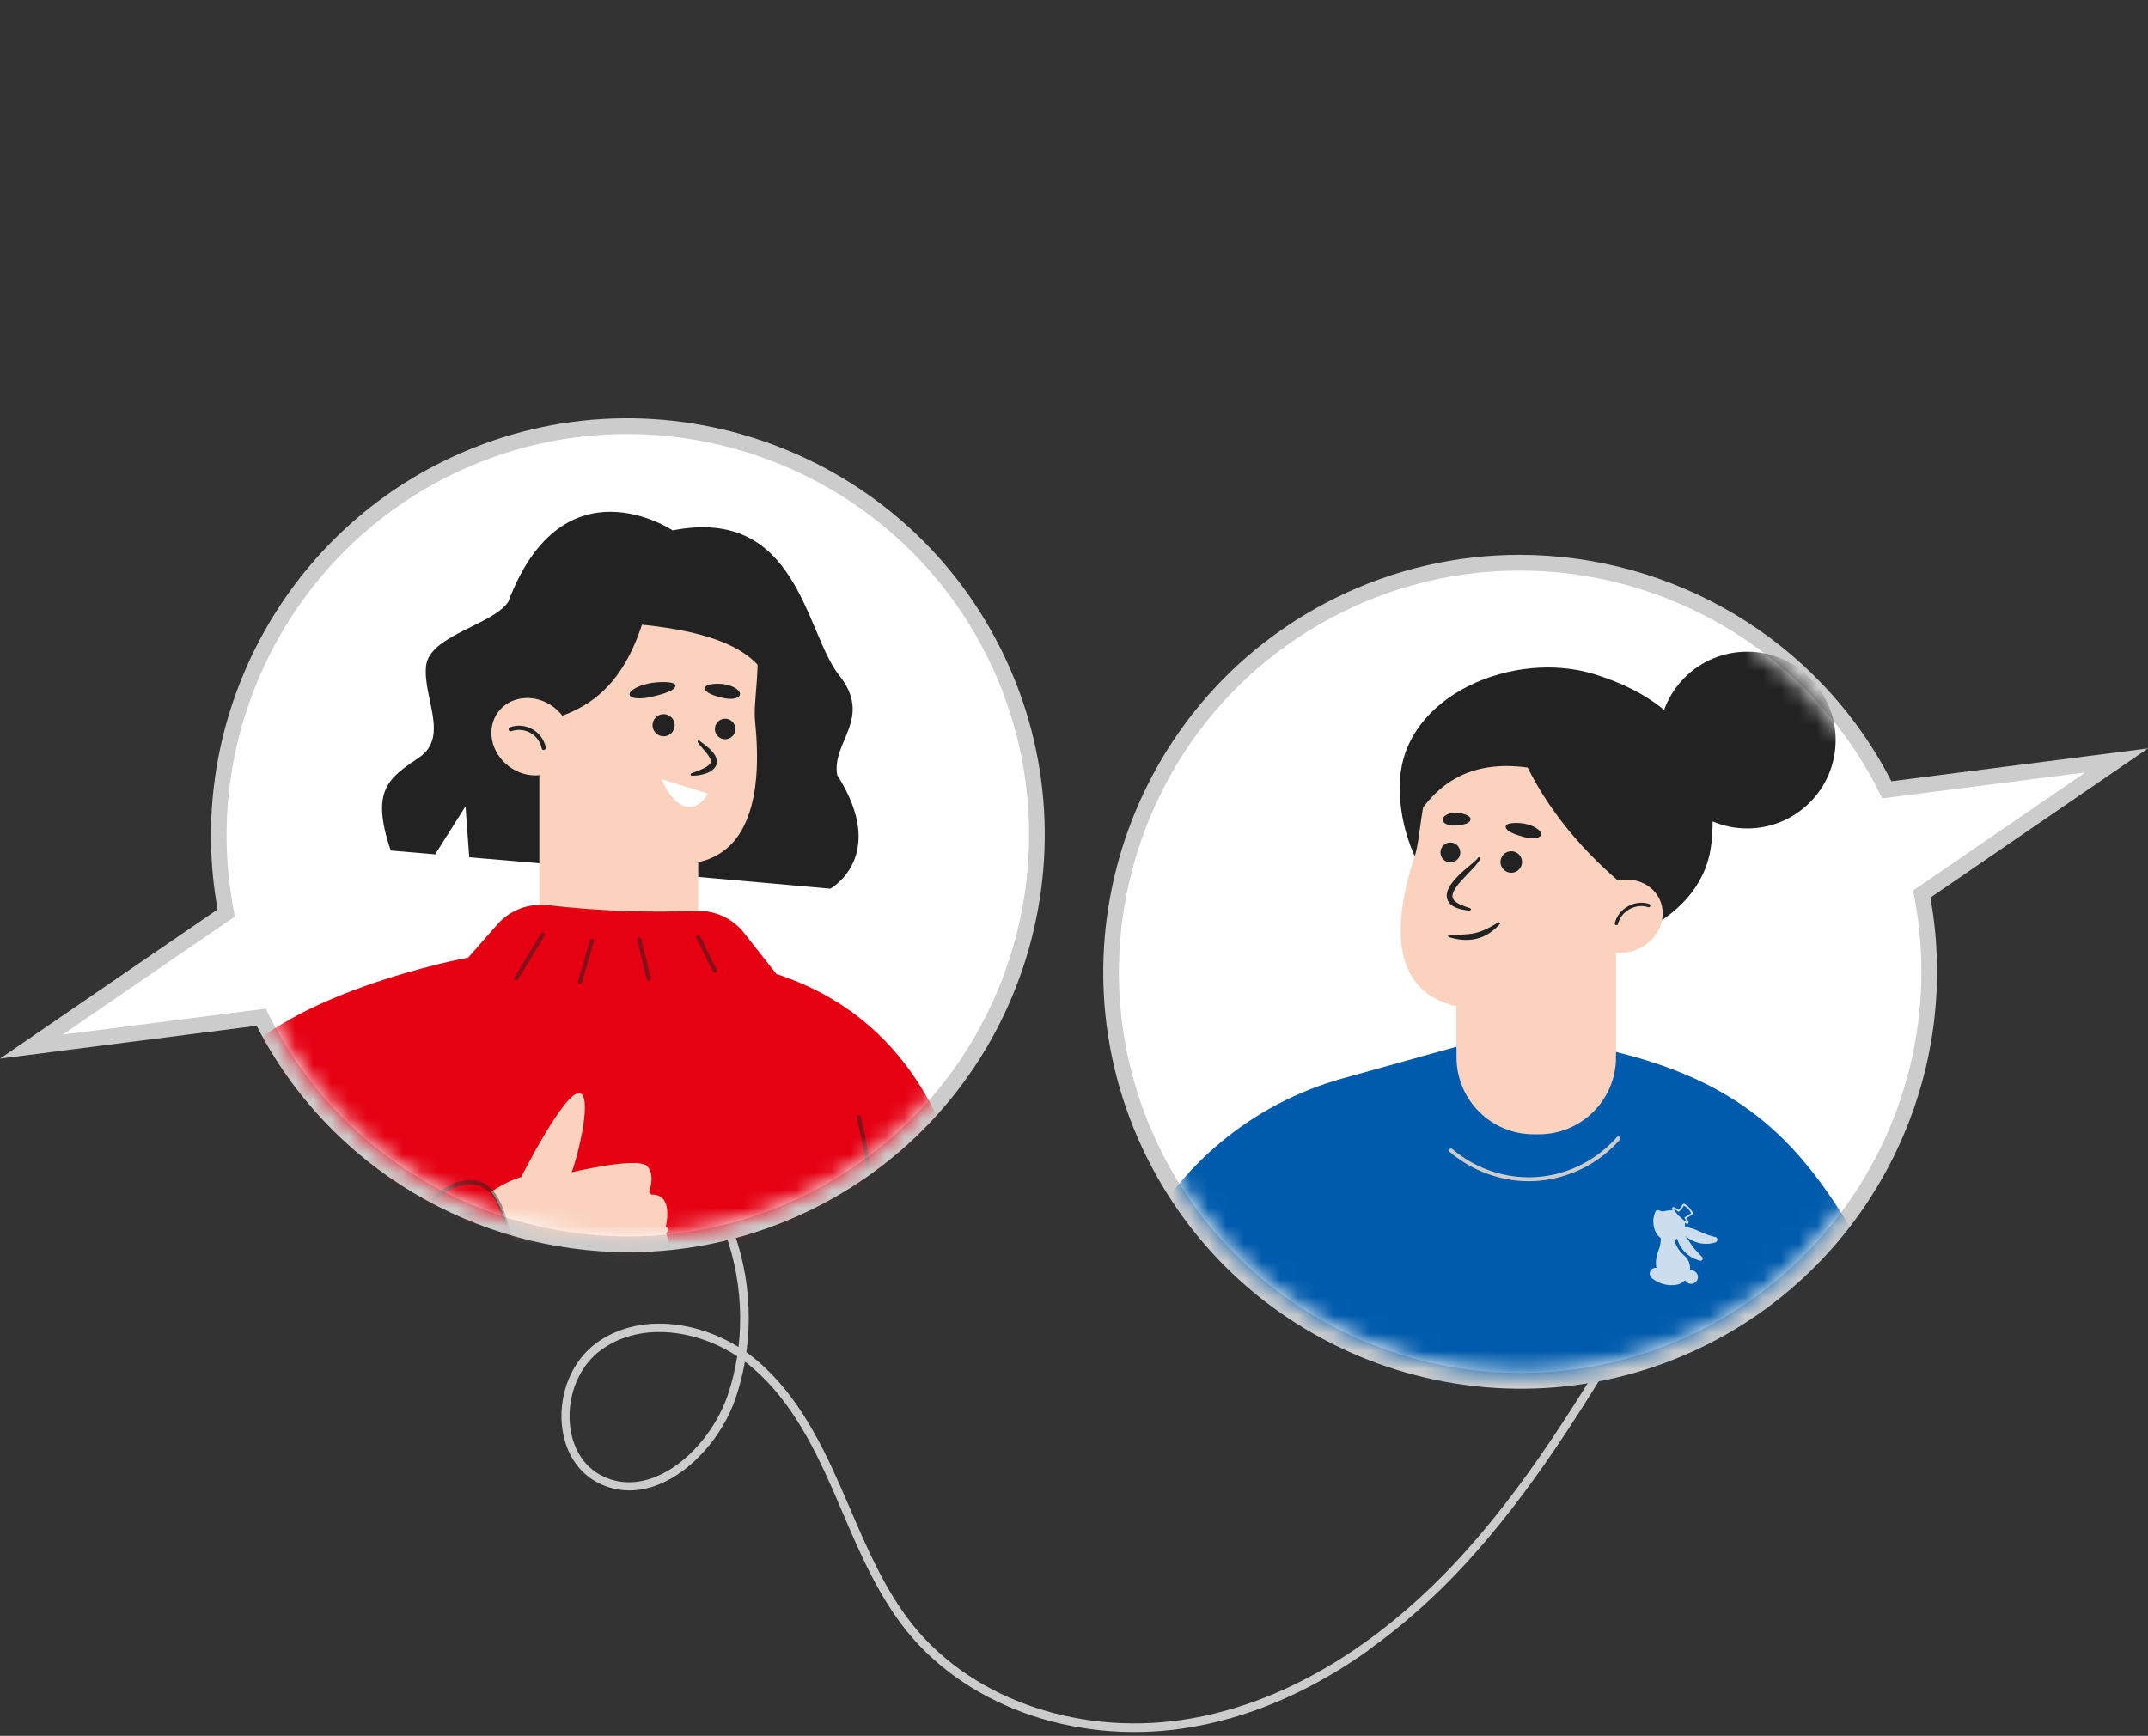
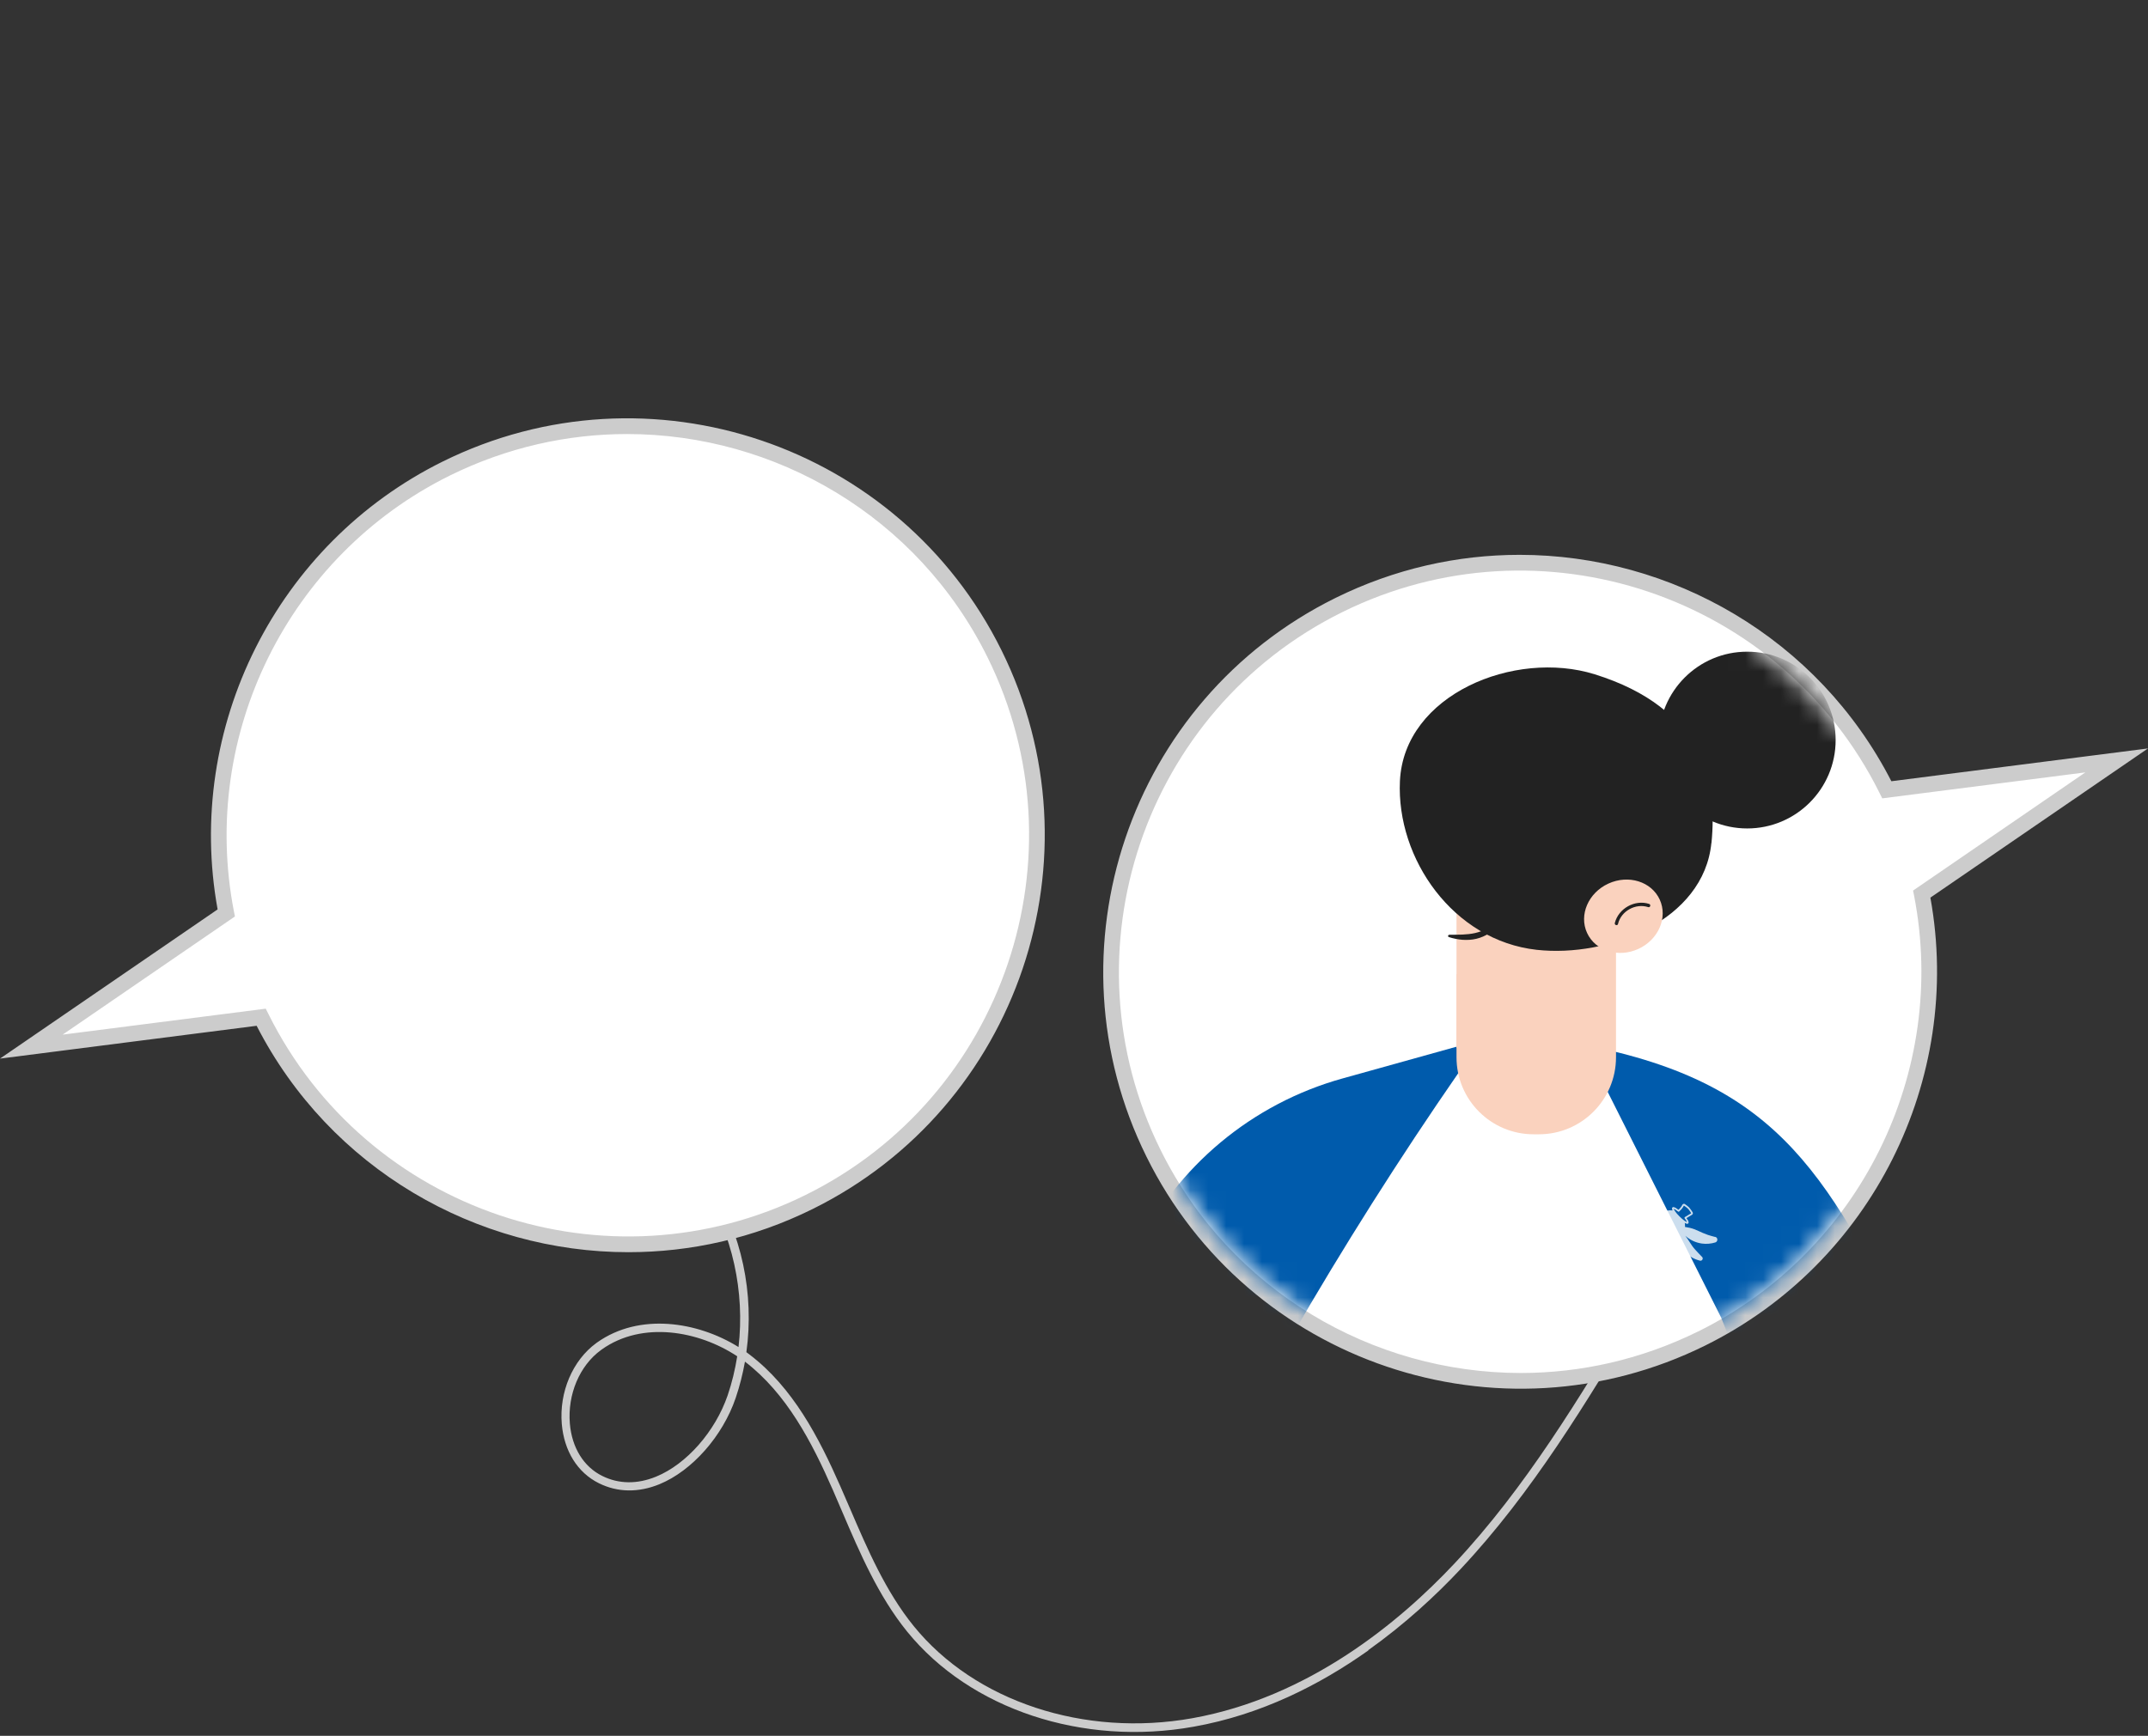
<svg xmlns="http://www.w3.org/2000/svg" width="120" height="97" viewBox="0 0 120 97" fill="none">
  <rect x="0" y="0" width="120" height="97" fill="#333333" stroke="none" />
  <path d="M76.441 92.228C73.729 94.152 70.45 95.818 66.692 96.487C60.487 97.601 54.203 95.514 50.681 91.177C49.072 89.191 48.048 86.805 47.058 84.493C46.878 84.077 46.704 83.666 46.524 83.25C45.354 80.583 43.947 77.872 41.618 76.089C41.495 76.775 41.326 77.45 41.101 78.114C40.375 80.251 38.665 82.187 36.848 82.935C35.672 83.419 34.496 83.402 33.45 82.879C32.263 82.288 31.515 81.084 31.385 79.576C31.233 77.787 31.993 76.015 33.309 75.053C33.326 75.042 33.343 75.031 33.354 75.02C35.723 73.338 38.974 73.85 41.258 75.273C41.618 72.196 40.921 68.961 39.267 66.362C37.123 62.992 33.326 60.624 29.355 60.185L29.405 59.724C33.574 60.185 37.41 62.57 39.661 66.109C41.444 68.91 42.147 72.302 41.697 75.56C41.759 75.605 41.821 75.65 41.877 75.695C44.302 77.54 45.742 80.319 46.946 83.053C47.126 83.464 47.306 83.88 47.486 84.296C48.465 86.575 49.477 88.932 51.047 90.867C54.462 95.075 60.571 97.095 66.613 96.014C73.099 94.85 78.157 90.67 81.256 87.368C85.234 83.126 88.277 78.052 91.219 73.146L91.619 73.383C88.665 78.311 85.611 83.402 81.594 87.683C80.238 89.129 78.505 90.743 76.447 92.206L76.441 92.228ZM33.619 75.408C33.619 75.408 33.591 75.43 33.574 75.442C32.381 76.308 31.7 77.917 31.835 79.548C31.948 80.893 32.606 81.962 33.641 82.474C34.564 82.935 35.605 82.946 36.657 82.513C38.361 81.815 39.959 79.987 40.651 77.973C40.893 77.264 41.067 76.533 41.185 75.79C39.031 74.362 35.88 73.799 33.619 75.408Z" fill="#CCCCCC" />
  <path d="M118.25 42.489L107.359 49.959C109.272 59.816 104.507 70.127 95.067 74.791C83.749 80.388 70.033 75.753 64.436 64.434C58.838 53.115 63.474 39.4 74.793 33.803C86.1 28.211 99.798 32.835 105.407 44.131L118.25 42.489Z" fill="white" />
  <path d="M105.66 43.656L120 41.822L107.843 50.159C109.688 60.336 104.541 70.597 95.264 75.188C83.749 80.886 69.741 76.15 64.048 64.634C58.349 53.118 63.086 39.11 74.601 33.417C77.909 31.78 81.425 31.004 84.891 31.004C93.368 31.004 101.554 35.645 105.666 43.661L105.66 43.656ZM94.876 74.4C103.888 69.939 108.85 59.925 106.932 50.047L106.875 49.765L116.501 43.161L105.154 44.612L105.013 44.331C99.523 33.271 86.055 28.731 74.99 34.205C63.907 39.684 59.35 53.163 64.83 64.246C68.734 72.144 76.7 76.723 84.964 76.723C88.3 76.723 91.681 75.975 94.87 74.4H94.876Z" fill="#CCCCCC" />
  <mask id="mask0_2316_53739" style="mask-type:luminance" maskUnits="userSpaceOnUse" x="62" y="31" width="55" height="46">
    <path d="M94.876 74.402C103.888 69.941 108.85 59.927 106.932 50.048L106.876 49.767L116.501 43.163L105.154 44.614L105.013 44.333C99.523 33.273 86.055 28.733 74.99 34.207C63.907 39.686 59.35 53.165 64.83 64.248C68.734 72.146 76.7 76.725 84.964 76.725C88.3 76.725 91.681 75.977 94.871 74.402H94.876Z" fill="white" />
  </mask>
  <g mask="url(#mask0_2316_53739)">
-     <path d="M70.354 68.21L69.831 96.586L80.649 96.924H98.173L99.945 75.102C100.558 67.53 95.788 60.554 88.503 58.388L82.888 58.09L70.354 68.205V68.21Z" fill="#005BAC" />
    <path d="M64.999 88.144C70.073 77.731 75.98 67.706 82.776 58.098L75.001 60.264C69.949 61.67 65.736 65.175 63.457 69.9C59.823 77.439 55.576 88.015 56.11 91.677C56.69 95.621 59.677 96.83 66.355 96.729C66.681 94.023 67.513 91.806 68.959 90.18L64.999 88.144Z" fill="#005BAC" />
-     <path d="M118.504 75.022C118.594 74.398 118.678 73.897 118.774 73.565C119.517 70.888 116.991 67.765 116.991 67.765C116.991 67.765 117.587 66.725 117.289 63.974C116.991 61.223 115.95 63.974 115.95 63.974L113.182 70.82C114.814 72.907 116.58 74.342 118.51 75.022H118.504Z" fill="#FAD2BE" />
    <path d="M113.176 70.813L109.475 79.96L107.427 76.281C102.184 65.795 99.619 60.552 88.497 58.392L96.159 73.637C96.159 73.637 102.33 90.075 110.065 90.002C116.844 89.934 117.851 79.426 118.498 75.021C116.569 74.34 114.797 72.9 113.171 70.819L113.176 70.813Z" fill="#005BAC" />
-     <path d="M80.976 64.359C82.039 65.27 83.367 65.833 84.756 65.974C86.123 66.109 87.513 65.805 88.711 65.135C89.38 64.758 89.982 64.269 90.489 63.695C90.584 63.588 90.427 63.431 90.331 63.538C89.465 64.522 88.317 65.237 87.046 65.574C85.752 65.917 84.379 65.838 83.13 65.377C82.399 65.107 81.724 64.708 81.133 64.207C81.026 64.111 80.869 64.269 80.976 64.365V64.359Z" fill="#CCCCCC" />
    <path d="M99.619 75.942C99.619 77.607 99.4 79.261 99.394 80.926C99.394 81.072 99.619 81.072 99.619 80.926C99.619 79.261 99.838 77.607 99.844 75.942C99.844 75.796 99.619 75.796 99.619 75.942Z" fill="#CCCCCC" />
    <path d="M70.388 73.16C70.388 75.186 70.18 77.205 70.017 79.225C70.006 79.365 70.231 79.365 70.242 79.225C70.405 77.205 70.613 75.191 70.613 73.16C70.613 73.014 70.388 73.014 70.388 73.16Z" fill="#CCCCCC" />
    <path d="M90.28 50.012V59.08C90.28 61.454 88.351 63.384 85.977 63.384H85.673C83.299 63.384 81.369 61.46 81.369 59.08V50.012H90.28Z" fill="#FAD2BE" />
    <g style="mix-blend-mode:multiply">
      <path d="M88.463 53.581C87.209 56.478 85.071 58.385 81.38 58.548H81.369V54.436L88.463 53.581Z" fill="#FAD2BE" />
    </g>
    <path d="M95.608 47.107C95.18 51.433 89.864 53.52 85.847 53.076C81.195 52.559 78.005 47.996 78.208 43.648C78.433 38.809 84.615 36.284 89.088 37.679C95.169 39.575 95.951 43.704 95.613 47.107H95.608Z" fill="#222222" />
-     <path d="M91.237 49.776C90.252 54.293 84.34 57.039 81.161 56.184C79.063 55.615 78.078 53.995 78.275 51.346C78.348 50.372 78.579 49.264 78.978 48.01C79.001 47.942 79.023 47.874 79.046 47.807C79.693 45.816 79.001 39.802 85.032 40.432C88.306 40.775 92.221 45.264 91.237 49.782V49.776Z" fill="#FAD2BE" />
    <path d="M84.995 48.372C85.107 48.059 84.945 47.715 84.632 47.602C84.319 47.49 83.974 47.652 83.862 47.965C83.749 48.278 83.912 48.623 84.224 48.735C84.537 48.847 84.882 48.685 84.995 48.372Z" fill="#222222" />
    <path d="M80.728 47.167C80.469 47.33 80.396 47.673 80.559 47.932C80.722 48.191 81.066 48.264 81.324 48.101C81.583 47.938 81.656 47.594 81.493 47.336C81.33 47.077 80.987 47.004 80.728 47.167Z" fill="#222222" />
    <path d="M82.691 47.975C82.657 48.082 82.601 48.155 82.545 48.228C82.489 48.301 82.433 48.369 82.371 48.437C82.252 48.566 82.129 48.695 82.011 48.819C81.774 49.072 81.527 49.314 81.341 49.584C81.251 49.719 81.172 49.86 81.15 49.989C81.122 50.119 81.156 50.225 81.251 50.327C81.296 50.377 81.358 50.422 81.425 50.462C81.493 50.501 81.566 50.541 81.645 50.574C81.797 50.642 81.96 50.692 82.129 50.749C82.162 50.76 82.185 50.799 82.174 50.833C82.162 50.861 82.134 50.878 82.106 50.878C81.926 50.873 81.752 50.844 81.572 50.799C81.397 50.749 81.212 50.681 81.054 50.546C80.975 50.479 80.902 50.389 80.863 50.276C80.824 50.164 80.812 50.045 80.829 49.939C80.846 49.832 80.88 49.736 80.925 49.646C80.97 49.556 81.015 49.477 81.071 49.398C81.29 49.095 81.549 48.847 81.814 48.617C81.943 48.498 82.084 48.392 82.213 48.279C82.281 48.223 82.343 48.166 82.41 48.11C82.472 48.054 82.534 47.992 82.567 47.936C82.584 47.897 82.624 47.885 82.657 47.902C82.686 47.919 82.697 47.947 82.686 47.975H82.691Z" fill="#222222" />
    <path d="M84.12 46.152C84.058 46.445 84.688 46.648 85.15 46.777C85.611 46.906 86.033 46.85 86.089 46.653C86.14 46.456 85.808 46.192 85.341 46.068C84.874 45.939 84.165 45.956 84.12 46.158V46.152Z" fill="#222222" />
    <path d="M82.151 45.748C82.174 46.04 81.679 46.102 81.308 46.13C80.942 46.158 80.621 46.023 80.599 45.826C80.576 45.629 80.852 45.449 81.223 45.421C81.589 45.393 82.135 45.551 82.151 45.748Z" fill="#222222" />
    <path d="M83.783 51.639C83.614 51.83 83.423 51.999 83.203 52.145C82.984 52.291 82.736 52.398 82.478 52.46C82.219 52.522 81.954 52.533 81.696 52.516C81.437 52.494 81.184 52.443 80.942 52.364C80.908 52.353 80.885 52.314 80.902 52.28C80.914 52.252 80.936 52.235 80.964 52.235C81.217 52.229 81.459 52.235 81.701 52.224C81.943 52.212 82.179 52.19 82.404 52.139C82.629 52.089 82.849 52.004 83.063 51.903C83.276 51.796 83.485 51.672 83.704 51.543C83.738 51.526 83.777 51.538 83.794 51.566C83.811 51.588 83.805 51.622 83.788 51.644L83.783 51.639Z" fill="#222222" />
    <path d="M91.625 50.213C88.919 48.138 86.77 45.73 85.341 42.889C82.112 42.456 80.278 43.778 79.018 45.825L79.817 40.751L85.617 38.968L92.699 43.986L91.619 50.213H91.625Z" fill="#222222" />
    <path d="M97.61 46.294C100.338 46.294 102.55 44.082 102.55 41.354C102.55 38.626 100.338 36.415 97.61 36.415C94.882 36.415 92.671 38.626 92.671 41.354C92.671 44.082 94.882 46.294 97.61 46.294Z" fill="#222222" />
    <path d="M91.53 53.025C92.651 52.511 93.185 51.276 92.722 50.268C92.259 49.26 90.975 48.86 89.854 49.375C88.733 49.889 88.2 51.124 88.663 52.132C89.125 53.14 90.409 53.54 91.53 53.025Z" fill="#FAD2BE" />
    <path d="M90.393 51.625C90.567 50.905 91.377 50.46 92.08 50.691C92.193 50.73 92.243 50.545 92.131 50.511C91.332 50.252 90.415 50.764 90.213 51.58C90.185 51.698 90.365 51.749 90.393 51.63V51.625Z" fill="#222222" />
    <path opacity="0.8" d="M95.827 69.124C95.698 69.091 95.551 69.051 95.411 69.006C94.983 68.86 94.769 68.697 94.404 68.612C94.302 68.59 94.212 68.573 94.134 68.562C94.139 68.489 94.134 68.41 94.122 68.337C94.173 68.365 94.218 68.382 94.246 68.387C94.274 68.387 94.297 68.387 94.314 68.365C94.347 68.331 94.364 68.269 94.218 68.067L94.527 67.881C94.527 67.881 94.567 67.847 94.572 67.819C94.578 67.797 94.572 67.769 94.561 67.746C94.522 67.684 94.449 67.572 94.387 67.499C94.325 67.42 94.195 67.335 94.128 67.285C94.105 67.268 94.077 67.262 94.049 67.273C94.021 67.279 93.999 67.302 93.987 67.324C93.965 67.375 93.909 67.459 93.858 67.515C93.824 67.549 93.796 67.583 93.768 67.605C93.504 67.397 93.447 67.454 93.43 67.476C93.397 67.51 93.402 67.56 93.442 67.639C93.25 67.617 93.076 67.662 93.008 67.673C92.913 67.69 92.873 67.729 92.671 67.633C92.603 67.6 92.525 67.622 92.485 67.695C92.457 67.752 92.362 67.999 92.362 68.219C92.362 68.477 92.401 68.618 92.468 68.787C92.53 68.944 92.637 69.079 92.778 69.18V69.203C92.783 69.445 92.738 69.676 92.648 69.889C92.603 69.991 92.57 70.097 92.547 70.21C92.502 70.429 92.496 70.643 92.536 70.851C92.367 70.823 92.204 70.936 92.17 71.105C92.142 71.24 92.198 71.369 92.305 71.442C92.508 71.605 92.755 71.723 93.025 71.78C93.205 71.819 93.38 71.825 93.554 71.808C93.577 71.808 93.599 71.808 93.622 71.802C93.819 71.774 93.999 71.678 94.139 71.538C94.19 71.639 94.28 71.712 94.398 71.734C94.6 71.779 94.803 71.644 94.848 71.442C94.893 71.24 94.758 71.037 94.555 70.992C94.505 70.981 94.454 70.981 94.409 70.992C94.454 70.671 94.325 70.362 94.094 70.165C93.824 69.934 93.627 69.631 93.537 69.287C93.594 69.27 93.644 69.248 93.695 69.214C93.858 69.805 94.331 70.289 94.972 70.446C95.09 70.474 95.174 70.328 95.09 70.238C94.977 70.12 94.831 69.974 94.691 69.816C94.466 69.569 94.331 69.27 94.15 69.057C94.404 69.282 94.719 69.439 95.079 69.49C95.337 69.524 95.591 69.501 95.827 69.428C95.984 69.377 95.979 69.152 95.816 69.113L95.827 69.124ZM93.504 67.549C93.537 67.56 93.61 67.594 93.745 67.701C93.762 67.718 93.79 67.712 93.807 67.701C93.83 67.678 93.88 67.633 93.931 67.577C93.987 67.515 94.044 67.425 94.072 67.369H94.077C94.19 67.442 94.274 67.515 94.319 67.56C94.376 67.628 94.449 67.74 94.482 67.797L94.128 68.01C94.128 68.01 94.111 68.027 94.105 68.044C94.105 68.055 94.105 68.072 94.117 68.084C94.207 68.196 94.235 68.263 94.246 68.292C94.19 68.275 94.032 68.179 93.824 67.971C93.616 67.763 93.52 67.605 93.504 67.549Z" fill="white" />
  </g>
  <path d="M1.75 58.484L12.641 51.013C10.728 41.157 15.493 30.845 24.933 26.181C36.252 20.584 49.967 25.219 55.564 36.538C61.162 47.857 56.526 61.572 45.208 67.17C33.9 72.761 20.202 68.137 14.593 56.841L1.75 58.484Z" fill="white" />
  <path d="M14.34 57.321L0 59.155L12.157 50.818C10.312 40.641 15.459 30.38 24.736 25.789C36.252 20.091 50.259 24.827 55.952 36.343C61.651 47.859 56.914 61.867 45.399 67.56C42.091 69.197 38.575 69.973 35.109 69.973C26.632 69.973 18.446 65.332 14.334 57.315L14.34 57.321ZM25.124 26.577C16.112 31.038 11.15 41.052 13.068 50.93L13.125 51.212L3.499 57.816L14.846 56.365L14.987 56.646C20.477 67.706 33.945 72.246 45.011 66.772C56.093 61.293 60.65 47.814 55.17 36.731C51.261 28.838 43.295 24.254 35.031 24.254C31.695 24.254 28.314 25.002 25.124 26.577Z" fill="#CCCCCC" />
  <mask id="mask1_2316_53739" style="mask-type:luminance" maskUnits="userSpaceOnUse" x="3" y="24" width="55" height="46">
-     <path d="M25.124 26.579C16.112 31.04 11.15 41.054 13.068 50.932L13.125 51.214L3.499 57.818L14.846 56.367L14.987 56.648C20.477 67.708 33.945 72.248 45.011 66.774C56.093 61.295 60.65 47.816 55.17 36.733C51.261 28.841 43.295 24.256 35.031 24.256C31.695 24.256 28.314 25.004 25.124 26.579Z" fill="white" />
-   </mask>
+     </mask>
  <g mask="url(#mask1_2316_53739)">
    <path d="M46.383 49.659L37.141 48.838L26.215 47.904L26.007 45.057L24.308 47.741L21.828 47.527C20.68 44.135 21.721 43.476 23.414 42.329C25.107 41.181 23.633 38.993 23.797 37.243C23.96 35.494 27.515 34.942 28.393 33.632C31.453 25.536 37.579 29.637 37.579 29.637C44.578 28.27 44.966 35.325 46.878 37.733C48.791 40.14 46.44 41.451 46.772 43.313C49.669 47.853 46.389 49.659 46.389 49.659H46.383Z" fill="#222222" />
    <path d="M38.991 41.247H30.131V54.315H38.991V41.247Z" fill="#FAD2BE" />
    <g style="mix-blend-mode:multiply">
      <path d="M38.997 45.753V50.957C35.605 50.704 32.527 47.345 31.385 44.398L38.997 45.753Z" fill="#FAD2BE" />
    </g>
    <path d="M42.254 41.169C42.339 42.502 42.277 43.639 42.08 44.601C41.596 46.952 40.28 48.179 38.198 48.286C34.806 48.454 29.439 44.376 29.439 39.6C29.439 34.824 34.384 31.156 37.765 31.527C43.993 32.219 41.962 38.137 42.181 40.292C42.209 40.595 42.237 40.888 42.254 41.175V41.169Z" fill="#FAD2BE" />
    <path d="M29.754 40.444C32.438 39.915 34.598 38.762 35.864 34.908C39.841 35.314 42.344 36.304 43.07 38.368L42.839 32.084L34.305 30.357L28.426 35.083L28.483 40.731L29.748 40.444H29.754Z" fill="#222222" />
    <path d="M37.073 41.144C37.415 41.144 37.692 40.867 37.692 40.525C37.692 40.183 37.415 39.906 37.073 39.906C36.731 39.906 36.454 40.183 36.454 40.525C36.454 40.867 36.731 41.144 37.073 41.144Z" fill="#222222" />
    <path d="M40.915 40.33C41.14 40.555 41.14 40.915 40.915 41.14C40.69 41.365 40.33 41.365 40.105 41.14C39.88 40.915 39.88 40.555 40.105 40.33C40.33 40.105 40.69 40.105 40.915 40.33Z" fill="#222222" />
    <path d="M39.087 41.401C39.273 41.547 39.481 41.688 39.666 41.867C39.762 41.958 39.852 42.059 39.925 42.177C39.965 42.239 39.998 42.306 40.021 42.385C40.043 42.464 40.054 42.548 40.043 42.638C40.043 42.683 40.021 42.728 40.01 42.768C39.987 42.807 39.97 42.846 39.942 42.88L39.903 42.931L39.863 42.97C39.835 42.998 39.807 43.021 39.779 43.043C39.751 43.066 39.717 43.083 39.689 43.105C39.661 43.122 39.627 43.139 39.593 43.156C39.531 43.184 39.469 43.212 39.408 43.229C39.154 43.313 38.901 43.347 38.648 43.347C38.609 43.347 38.581 43.319 38.581 43.279C38.581 43.251 38.597 43.223 38.626 43.212C38.856 43.122 39.087 43.043 39.295 42.942C39.503 42.846 39.694 42.706 39.706 42.582C39.711 42.548 39.706 42.514 39.7 42.469C39.689 42.43 39.672 42.385 39.644 42.334C39.599 42.244 39.526 42.149 39.453 42.059C39.306 41.873 39.132 41.699 38.986 41.479C38.963 41.446 38.974 41.406 39.008 41.384C39.031 41.367 39.064 41.372 39.087 41.384V41.401Z" fill="#222222" />
    <path d="M36.96 43.54C37.731 45.385 38.918 45.498 39.537 44.344L36.96 43.54Z" fill="white" />
    <path d="M37.731 38.285C37.782 38.594 36.96 38.813 36.353 38.949C35.745 39.089 35.217 39.033 35.172 38.825C35.127 38.622 35.577 38.341 36.184 38.206C36.792 38.065 37.697 38.077 37.731 38.285Z" fill="#222222" />
    <path d="M39.391 38.419C39.329 38.722 39.948 38.897 40.409 39.004C40.87 39.111 41.281 39.032 41.337 38.824C41.388 38.621 41.062 38.368 40.6 38.261C40.139 38.154 39.441 38.211 39.396 38.413L39.391 38.419Z" fill="#222222" />
    <path d="M31.521 42.553C32.21 41.637 31.944 40.274 30.926 39.508C29.908 38.742 28.524 38.864 27.835 39.78C27.145 40.696 27.412 42.059 28.43 42.825C29.447 43.591 30.831 43.469 31.521 42.553Z" fill="#FAD2BE" />
    <path d="M30.491 41.766C30.3 40.866 29.366 40.337 28.494 40.635C28.353 40.68 28.415 40.905 28.556 40.86C29.315 40.602 30.103 41.046 30.266 41.828C30.294 41.974 30.519 41.912 30.491 41.766Z" fill="#222222" />
    <path d="M43.38 54.429C57.944 59.233 54.484 79.294 56.217 88.52H16.439L17.822 72.38L18.858 59.351L26.16 53.512L43.38 54.434V54.429Z" fill="#E50012" />
    <path d="M26.159 53.505L27.791 51.649C28.494 50.85 29.546 50.456 30.604 50.58C33.4 50.906 36.167 51.002 38.901 50.901C39.931 50.861 40.921 51.311 41.557 52.121L43.374 54.428C37.101 57.28 31.352 57.016 26.154 53.505H26.159Z" fill="#E50012" />
    <g opacity="0.5">
      <path d="M28.939 54.734C29.433 53.918 29.929 53.103 30.424 52.287C30.502 52.157 30.3 52.045 30.227 52.169C29.732 52.984 29.237 53.8 28.742 54.616C28.663 54.745 28.865 54.858 28.939 54.734Z" fill="#222222" />
      <path d="M32.511 54.925C32.73 54.149 32.955 53.373 33.175 52.596C33.214 52.456 32.995 52.394 32.95 52.535C32.73 53.311 32.505 54.087 32.286 54.864C32.246 55.004 32.466 55.066 32.511 54.925Z" fill="#222222" />
      <path d="M36.359 54.658C36.179 53.927 36.004 53.196 35.824 52.464C35.791 52.318 35.566 52.38 35.599 52.526C35.779 53.258 35.954 53.989 36.134 54.72C36.167 54.867 36.392 54.805 36.359 54.658Z" fill="#222222" />
      <path d="M40.038 54.184C39.728 53.56 39.419 52.941 39.115 52.316C39.048 52.181 38.851 52.3 38.918 52.435C39.228 53.059 39.537 53.678 39.841 54.302C39.908 54.437 40.105 54.319 40.038 54.184Z" fill="#222222" />
    </g>
    <path opacity="0.5" d="M48.538 66.79C49.05 69.519 48.994 72.309 48.949 75.077C48.898 77.912 48.847 80.742 48.797 83.577C48.769 85.169 48.741 86.755 48.712 88.347C48.712 88.494 48.943 88.494 48.943 88.347C48.994 85.501 49.044 82.654 49.095 79.808C49.146 76.989 49.258 74.165 49.196 71.353C49.163 69.805 49.044 68.258 48.763 66.734C48.735 66.588 48.516 66.65 48.538 66.796V66.79Z" fill="#222222" />
    <path opacity="0.5" d="M48.724 66.723C48.673 65.26 48.459 63.809 48.077 62.397C48.037 62.256 47.818 62.312 47.852 62.458C48.229 63.854 48.448 65.282 48.493 66.723C48.493 66.869 48.729 66.869 48.724 66.723Z" fill="#222222" />
    <path opacity="0.5" d="M48.847 66.659C49.281 66.186 49.579 65.618 49.714 64.988C49.742 64.842 49.523 64.78 49.489 64.926C49.365 65.517 49.089 66.051 48.684 66.496C48.583 66.603 48.746 66.766 48.847 66.659Z" fill="#222222" />
    <path d="M26.12 67.579C27.076 66.808 28.05 66.088 29.119 65.773C29.119 65.773 31.577 60.89 32.387 61.087C33.191 61.278 32.078 65.312 31.926 65.509C31.926 65.509 35.616 64.625 36.151 65.165C36.685 65.706 36.19 66.78 36.19 66.78C36.19 66.78 37.726 66.358 37.152 68.738C37.152 68.738 37.765 70.313 37.113 70.853C36.961 72.777 32.922 73.621 28.117 73.733L26.12 67.584V67.579Z" fill="#FAD2BE" />
    <g style="mix-blend-mode:multiply">
      <path d="M34.305 67.281C34.221 67.281 34.148 67.225 34.137 67.141C34.12 67.045 34.182 66.955 34.277 66.938L36.162 66.6C36.258 66.584 36.347 66.645 36.364 66.741C36.381 66.837 36.319 66.927 36.224 66.944L34.339 67.281C34.339 67.281 34.317 67.281 34.311 67.281H34.305Z" fill="#FAD2BE" />
    </g>
    <g style="mix-blend-mode:multiply">
      <path d="M34.682 69.21C34.598 69.21 34.519 69.148 34.514 69.058C34.502 68.962 34.57 68.877 34.665 68.866L37.135 68.557C37.231 68.546 37.315 68.613 37.326 68.709C37.338 68.804 37.27 68.889 37.174 68.9L34.705 69.21C34.705 69.21 34.688 69.21 34.682 69.21Z" fill="#FAD2BE" />
    </g>
    <path d="M26.159 53.507C26.159 53.507 15.167 55.543 12.287 60.387C9.406 65.231 4.709 76.836 6.751 80.797C8.596 84.369 15.516 87.598 25.777 76.302C25.777 76.302 29.58 75.61 29.58 74.114C29.58 72.617 28.196 65.928 26.581 66.041C24.967 66.153 23.009 68.117 23.009 68.117L18.745 68.921L19.437 63.616L26.165 53.507H26.159Z" fill="#E50012" />
    <g opacity="0.5">
      <path d="M25.726 76.472C26.891 75.662 29.034 76.028 29.585 74.419C29.861 73.626 29.541 72.714 29.349 71.938C29.119 71.015 28.877 70.093 28.607 69.176C28.241 67.904 27.858 65.812 26.109 65.947C25.31 66.008 24.657 66.475 24.072 66.987C23.741 67.274 23.425 67.584 23.077 67.848C22.705 68.124 22.233 68.298 21.822 68.506C19.893 69.48 17.991 70.498 16.107 71.555C15.977 71.629 16.095 71.825 16.225 71.752C17.789 70.869 19.369 70.02 20.967 69.198C21.372 68.99 21.777 68.782 22.182 68.579C22.565 68.388 22.964 68.225 23.302 67.966C23.921 67.488 24.444 66.869 25.141 66.492C25.822 66.127 26.7 66.003 27.296 66.594C27.802 67.1 27.982 67.865 28.179 68.529C28.444 69.406 28.691 70.284 28.922 71.167C29.034 71.595 29.141 72.028 29.242 72.461C29.338 72.861 29.445 73.26 29.456 73.671C29.529 75.797 26.852 75.409 25.614 76.275C25.496 76.36 25.608 76.562 25.732 76.472H25.726Z" fill="#222222" />
      <path d="M24.511 69.105C24.899 68.453 25.591 68.031 26.351 67.98C26.497 67.969 26.497 67.738 26.351 67.749C25.512 67.8 24.747 68.261 24.314 68.987C24.235 69.116 24.438 69.229 24.511 69.105Z" fill="#222222" />
      <path d="M18.278 70.604C18.739 68.854 19.223 67.11 19.724 65.372C19.763 65.231 19.544 65.169 19.499 65.31C18.998 67.048 18.514 68.792 18.053 70.542C18.014 70.688 18.238 70.744 18.278 70.604Z" fill="#222222" />
    </g>
  </g>
</svg>